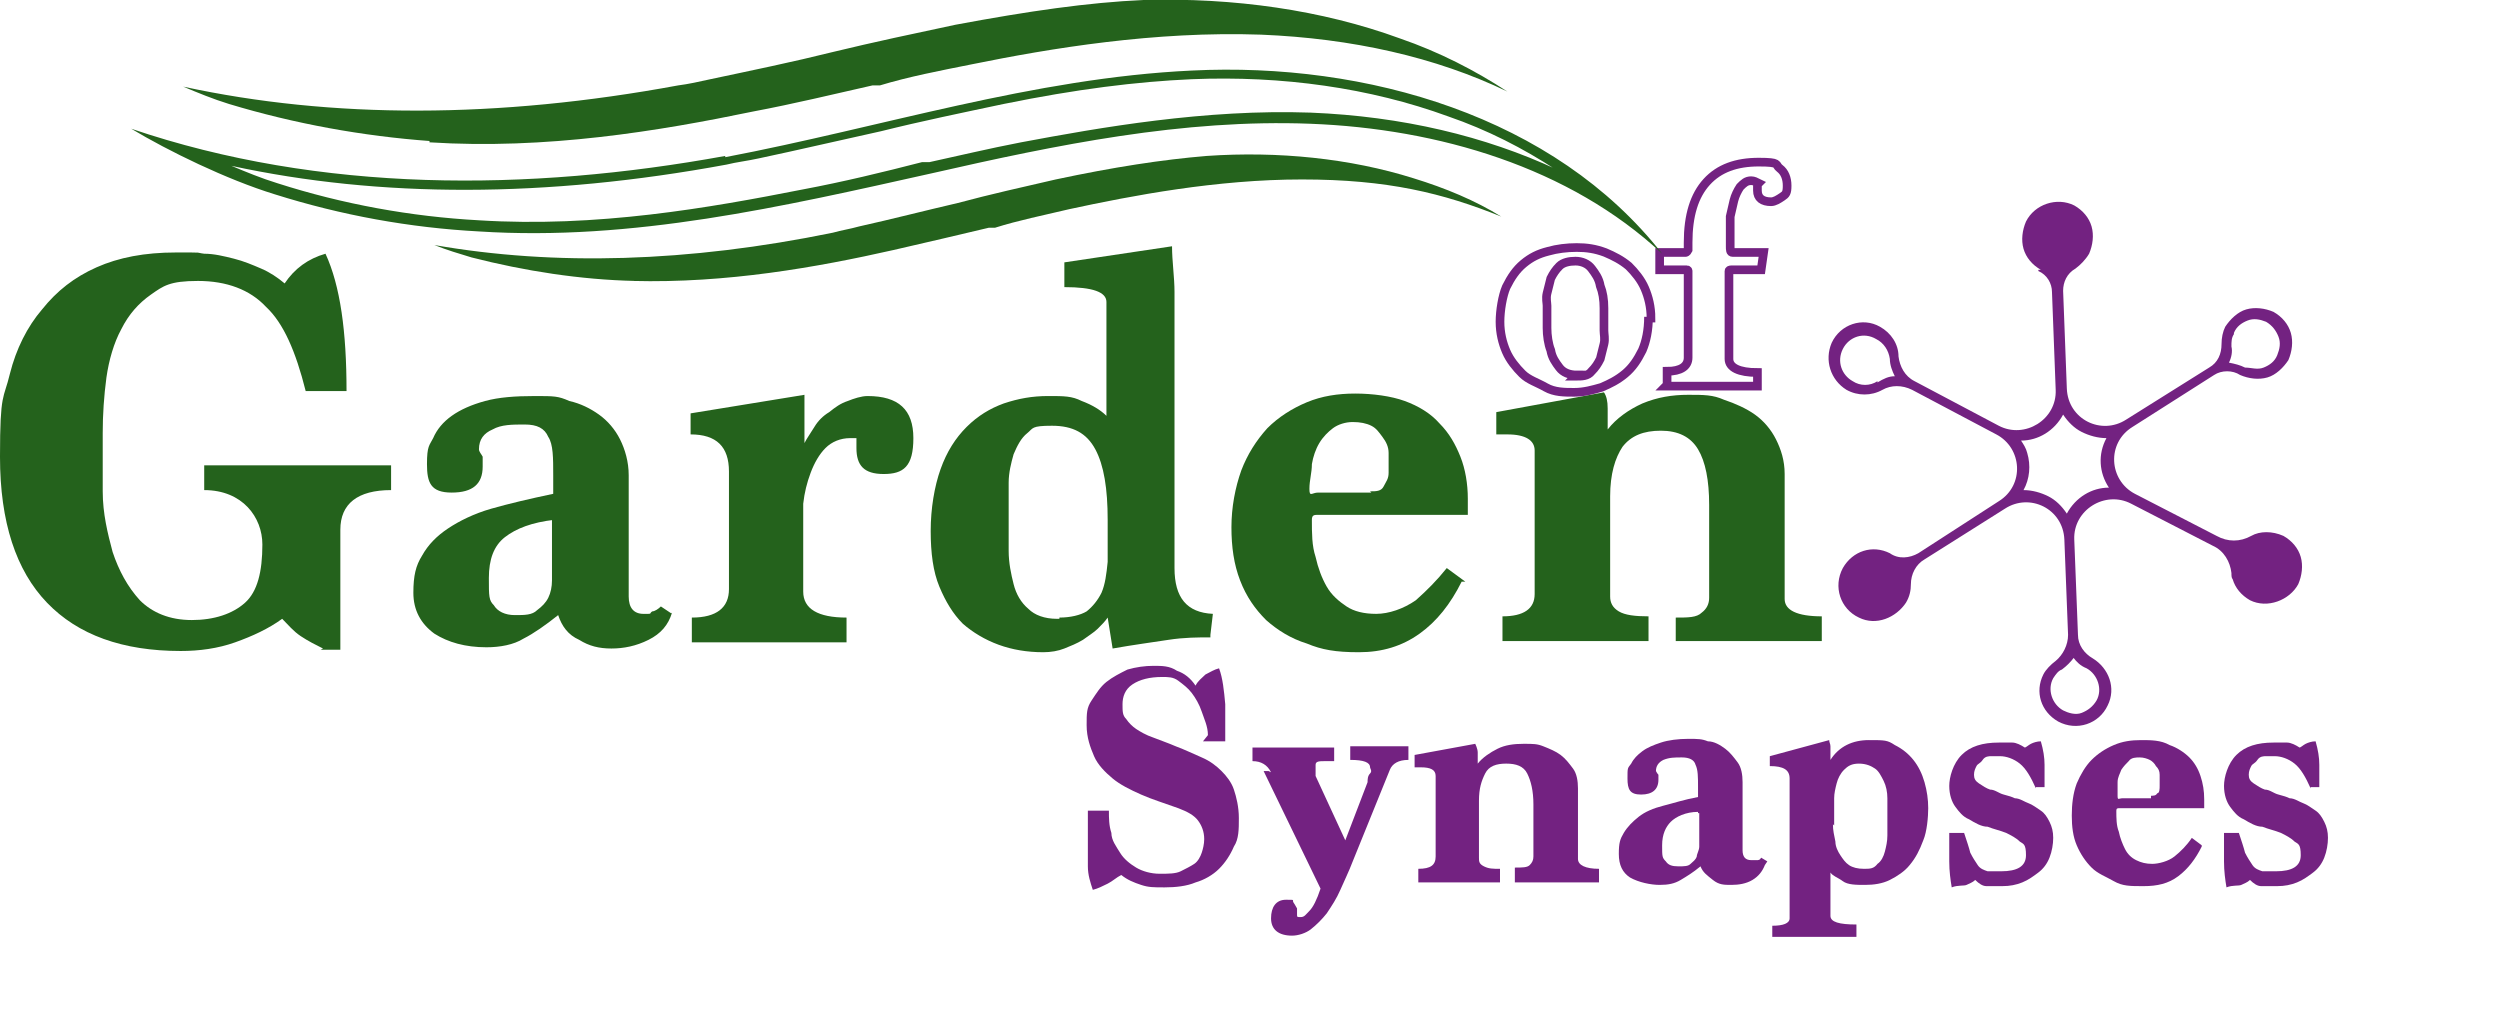
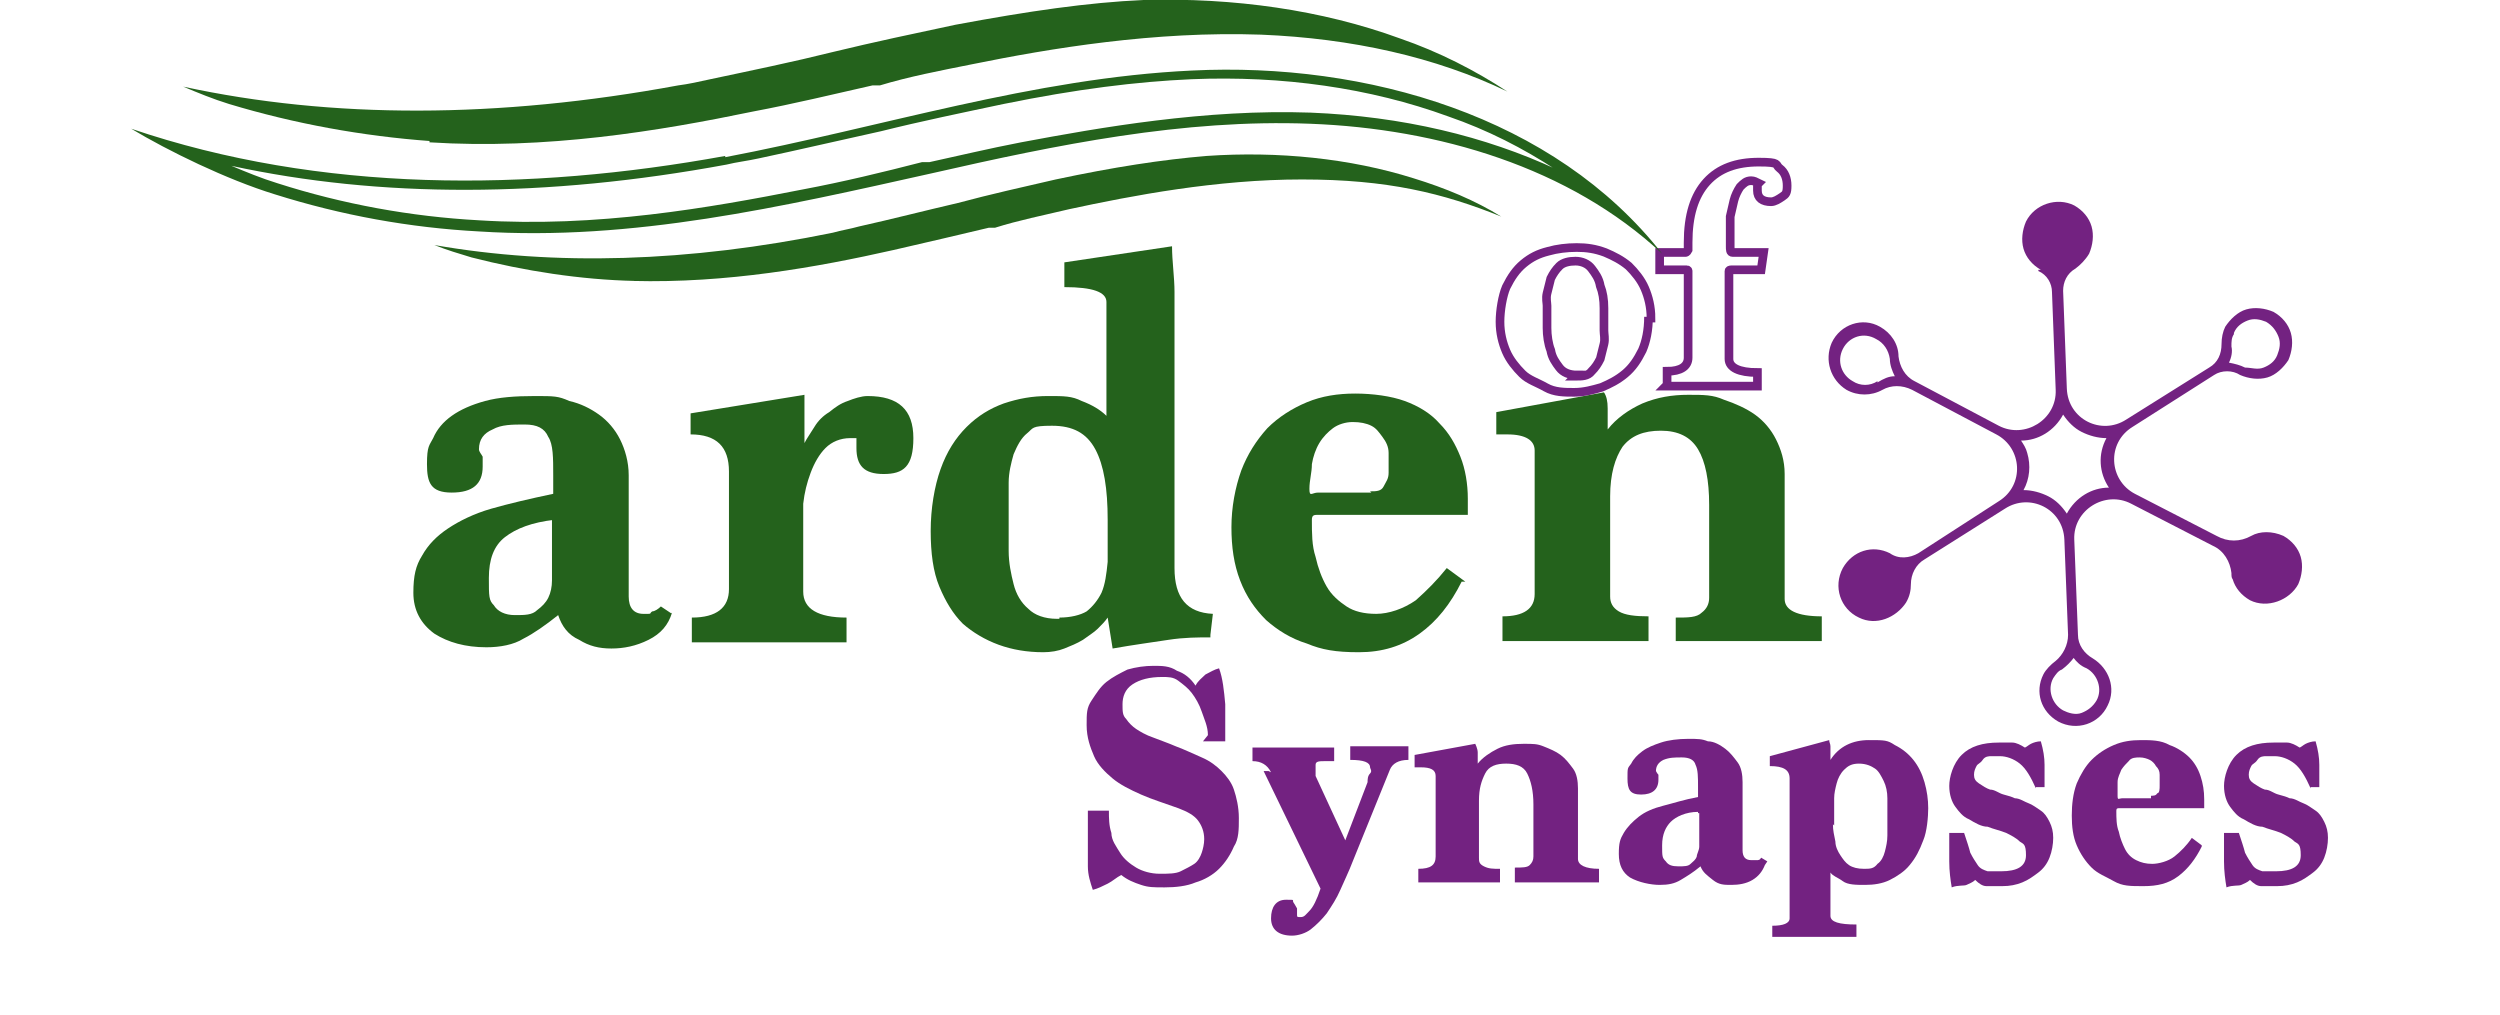
<svg xmlns="http://www.w3.org/2000/svg" width="202" height="82">
  <g>
-     <path d="M26.1,52.4c-.6-.3-1.2-.6-1.8-1-.6-.4-1-.9-1.5-1.4-1.1.8-2.4,1.4-3.8,1.9s-2.9.7-4.4.7c-4.7,0-8.3-1.3-10.8-3.9-2.5-2.6-3.8-6.5-3.8-11.8s.3-4.6.8-6.7c.5-2,1.4-3.8,2.6-5.2,1.2-1.5,2.6-2.6,4.4-3.4s3.9-1.2,6.4-1.2,1.5,0,2.3.1c.8,0,1.6.2,2.4.4.8.2,1.5.5,2.2.8s1.3.7,1.9,1.2c.8-1.2,1.9-2,3.3-2.4,1.2,2.6,1.7,6.3,1.7,11.1h-3.3c-.8-3.2-1.8-5.5-3.2-6.8-1.3-1.4-3.2-2.1-5.5-2.1s-2.8.4-3.8,1.1-1.8,1.6-2.4,2.8c-.6,1.1-1,2.5-1.2,3.9-.2,1.5-.3,3-.3,4.5s0,3,0,4.7c0,1.8.4,3.4.8,4.9.5,1.5,1.2,2.8,2.2,3.9,1,1,2.4,1.6,4.2,1.6s3.3-.5,4.3-1.4,1.4-2.5,1.4-4.7-1.6-4.4-4.7-4.4v-2h15.1v2c-2.7,0-4.1,1.1-4.1,3.2v9.7h-1.6,0Z" fill="#24621c" />
    <path d="M54.3,49.5c-.3,1-.9,1.7-1.9,2.2s-2,.7-3,.7-1.8-.2-2.6-.7c-.9-.4-1.4-1.1-1.7-2-1,.8-2,1.5-2.8,1.9-.8.5-1.9.7-3,.7-1.7,0-3.1-.4-4.2-1.1-1.1-.8-1.7-1.9-1.7-3.3s.2-2.2.7-3c.5-.9,1.2-1.6,2.1-2.2.9-.6,2.1-1.2,3.5-1.6s3.1-.8,5-1.2v-1.5c0-1.4,0-2.5-.4-3.1-.3-.7-.9-1-1.9-1s-1.9,0-2.6.4c-.7.3-1.1.8-1.1,1.6,0,.2.2.4.3.6,0,.3,0,.5,0,.8,0,1.4-.8,2.1-2.5,2.1s-2-.8-2-2.3.2-1.5.5-2.1c.3-.7.8-1.3,1.5-1.8s1.6-.9,2.7-1.2c1.1-.3,2.4-.4,4-.4s1.9,0,2.8.4c.9.2,1.7.6,2.4,1.1s1.3,1.2,1.7,2,.7,1.8.7,2.9v9.8c0,.9.4,1.4,1.2,1.4s.4,0,.7-.2c.2,0,.5-.2.7-.4l.9.6h-.1ZM44.8,42c-1.8.2-3.1.7-4,1.4s-1.3,1.8-1.3,3.3,0,1.8.4,2.2c.3.5.9.8,1.7.8s1.4,0,1.8-.4c.4-.3.7-.6.9-1s.3-.9.3-1.4,0-1.1,0-1.6v-3.3h0Z" fill="#24621c" />
    <path d="M55.9,51.9v-2c2,0,3-.8,3-2.3v-9.5c0-2-1-3-3.1-3v-1.7l9.2-1.5v3.9c.2-.4.5-.8.8-1.3s.7-.9,1.2-1.2c.5-.4.9-.7,1.5-.9.5-.2,1.1-.4,1.6-.4,2.5,0,3.7,1.1,3.7,3.4s-.8,2.9-2.4,2.9-2.2-.7-2.2-2.1v-.8h-.5c-.8,0-1.5.3-2,.8s-.9,1.2-1.2,2c-.3.8-.5,1.6-.6,2.5,0,.9,0,1.6,0,2.2v4.9c0,1.4,1.2,2.1,3.5,2.1v2h-12.6.2Z" fill="#24621c" />
    <path d="M97.8,51.5c-1,0-2.1,0-3.4.2s-2.8.4-4.5.7l-.4-2.5c-.2.3-.5.6-.8.9-.3.3-.8.6-1.2.9-.5.3-1,.5-1.5.7s-1.1.3-1.7.3c-1.3,0-2.5-.2-3.6-.6-1.1-.4-2.1-1-2.9-1.7-.8-.8-1.4-1.8-1.9-3s-.7-2.7-.7-4.5.3-3.6.8-5,1.2-2.5,2.1-3.4,1.9-1.5,3-1.9c1.2-.4,2.3-.6,3.6-.6s1.9,0,2.7.4c.8.3,1.5.7,2,1.2v-9.2c0-.8-1.1-1.2-3.4-1.2v-2l8.7-1.3c0,1.2.2,2.5.2,3.7v22.3c0,2.4,1,3.6,3.1,3.7l-.2,1.7v.2ZM85.6,49.9c.9,0,1.7-.2,2.2-.5.5-.4.9-.9,1.2-1.5.3-.7.4-1.5.5-2.5v-3.4c0-2.5-.3-4.4-1-5.7s-1.8-1.9-3.5-1.9-1.5.2-2,.6c-.5.4-.8,1-1.1,1.7-.2.7-.4,1.5-.4,2.3v5.5c0,1,.2,1.9.4,2.7.2.8.6,1.5,1.2,2,.5.5,1.3.8,2.3.8h.2Z" fill="#24621c" />
    <path d="M118.1,47c-.9,1.8-2,3.2-3.4,4.2s-3,1.5-4.9,1.5-3-.2-4.2-.7c-1.3-.4-2.4-1.1-3.3-1.9-.9-.9-1.6-1.9-2.1-3.2s-.7-2.7-.7-4.3.3-3.2.8-4.6c.5-1.3,1.2-2.4,2.1-3.4.9-.9,2-1.6,3.2-2.1s2.5-.7,3.9-.7,2.9.2,4,.6c1.1.4,2.1,1,2.8,1.8.8.8,1.3,1.7,1.7,2.7.4,1,.6,2.2.6,3.4v1.3h-12.1c-.3,0-.5,0-.5.4,0,1.1,0,2.1.3,3,.2.9.5,1.7.9,2.4s1,1.2,1.6,1.6c.6.4,1.4.6,2.4.6s2.2-.4,3.2-1.1c.9-.8,1.7-1.6,2.5-2.6l1.5,1.1h-.3ZM110.7,39.7c.5,0,.9,0,1.1-.4s.4-.6.4-1.1,0-1.1,0-1.6-.2-.9-.5-1.3-.5-.7-.9-.9-.9-.3-1.5-.3-1.2.2-1.6.5-.8.7-1.1,1.2c-.3.5-.5,1.1-.6,1.7,0,.7-.2,1.3-.2,2s.2.3.7.3h4.3Z" fill="#24621c" />
    <path d="M135.4,51.9v-2c1,0,1.7,0,2.1-.4.4-.3.6-.7.6-1.2v-7.5c0-2-.3-3.5-.9-4.5-.6-1-1.6-1.5-3-1.5s-2.4.4-3.1,1.3c-.6.9-1,2.2-1,4v8.1c0,.5.2.9.7,1.2s1.3.4,2.4.4v2h-11.8v-2c1.7,0,2.6-.6,2.6-1.8v-11.6c0-.8-.7-1.3-2.2-1.3h-.9v-1.8l8.7-1.6c.2.3.3.7.3,1.3v1.7c.7-.9,1.7-1.6,2.8-2.1,1.2-.5,2.4-.7,3.7-.7s2,0,2.9.4c.9.3,1.8.7,2.5,1.2s1.3,1.2,1.7,2,.7,1.7.7,2.8v10.1c0,.9,1,1.4,3,1.4v2h-11.8Z" fill="#24621c" />
  </g>
  <path d="M133.2,25.6c0,1.1-.2,2-.5,2.7-.4.8-.8,1.4-1.4,1.9-.6.5-1.2.8-1.9,1.1-.7.2-1.4.4-2.2.4s-1.6,0-2.3-.4-1.4-.6-1.9-1.1-1-1.1-1.3-1.8-.5-1.5-.5-2.4.2-2.1.5-2.8c.4-.8.8-1.4,1.4-1.9.6-.5,1.2-.8,2-1,.7-.2,1.5-.3,2.3-.3s1.5.1,2.3.4c.7.3,1.3.6,1.9,1.1.5.5,1,1.1,1.3,1.8.3.7.5,1.5.5,2.4h-.2Z" fill="none" stroke="#732281" stroke-miterlimit="10" stroke-width=".7" />
  <path d="M127.3,30.4c.5,0,1,0,1.3-.4.3-.3.5-.6.7-1,.1-.4.2-.8.3-1.2s0-.8,0-1.1v-1.8c0-.7-.1-1.3-.3-1.8-.1-.6-.4-1-.7-1.4s-.8-.6-1.3-.6-1,.1-1.3.4-.5.6-.7,1c-.1.4-.2.8-.3,1.2s0,.8,0,1v1.8c0,.6.1,1.3.3,1.8.1.6.4,1,.7,1.4s.8.6,1.4.6h0Z" fill="none" stroke="#732281" stroke-miterlimit="10" stroke-width=".7" />
  <path d="M134.7,31.1v-1.1c1.1,0,1.7-.4,1.7-1.1v-7s0-.1-.1-.1h-2.2v-1.4h2.1s.1,0,.2-.2v-.6c0-2.2.5-3.8,1.5-4.9s2.4-1.6,4.2-1.6,1.3.2,1.7.5.6.8.6,1.4-.1.7-.4.9c-.3.2-.6.4-.9.4-.7,0-1.1-.3-1.1-.9s0-.2,0-.3,0-.2.1-.3c-.2-.1-.4-.2-.6-.2-.4,0-.6.2-.9.5-.2.3-.4.7-.5,1.1s-.2.9-.3,1.3v2.4c0,.3,0,.5.2.5h2.5l-.2,1.4h-2.4q-.2,0-.2.1v7.1c0,.7.8,1.1,2.3,1.1v1.1h-7.4,0Z" fill="none" stroke="#732281" stroke-miterlimit="10" stroke-width=".7" />
  <g>
    <path d="M97.6,59.4c0-.7-.3-1.3-.5-1.9s-.5-1.1-.8-1.5-.7-.7-1.1-1-.8-.3-1.3-.3c-1,0-1.8.2-2.4.6-.6.4-.8,1-.8,1.6s0,.9.3,1.2c.2.3.5.6.8.8s.8.5,1.4.7c.5.2,1.1.4,1.8.7.8.3,1.4.6,2.1.9.7.3,1.2.7,1.6,1.1s.8.9,1,1.5.4,1.4.4,2.3,0,1.7-.4,2.3c-.3.7-.7,1.3-1.2,1.8s-1.2.9-1.9,1.1c-.7.3-1.6.4-2.5.4s-1.3,0-1.9-.2-1.1-.4-1.6-.8c-.4.2-.7.5-1.1.7s-.8.4-1.2.5c-.2-.6-.4-1.2-.4-1.9s0-1.3,0-1.9v-1.3c0-.4,0-.9,0-1.3h1.7c0,.6,0,1.2.2,1.8,0,.6.4,1.1.7,1.6.3.5.8.9,1.3,1.2.5.3,1.2.5,1.9.5s1.3,0,1.7-.2.8-.4,1.1-.6.5-.6.6-.9.2-.7.2-1.1c0-.6-.2-1.1-.5-1.5s-.8-.7-1.6-1c-1.1-.4-2.1-.7-3-1.1s-1.7-.8-2.3-1.3-1.2-1.1-1.5-1.8-.6-1.5-.6-2.5,0-1.4.4-2,.7-1.1,1.2-1.5,1.1-.7,1.7-1c.7-.2,1.4-.3,2.1-.3s1.3,0,1.9.4c.6.2,1.1.6,1.5,1.2.2-.4.5-.6.8-.9.4-.2.7-.4,1.1-.5.3.8.4,1.8.5,2.9v3h-1.8l.4-.5Z" fill="#732281" />
    <path d="M102.7,62.4c-.3-.6-.8-.9-1.5-.9v-1.1h6.6v1.1h-.7c-.5,0-.8,0-.8.3v.5c0,0,0,.3,0,.4l2.4,5.2,1.8-4.7c0-.2,0-.5.2-.7s0-.4,0-.5c0-.4-.5-.6-1.6-.6v-1.1h4.7v1.1c-.8,0-1.3.3-1.5.8l-3,7.4c-.3.8-.7,1.6-1,2.3s-.7,1.3-1.1,1.9c-.4.5-.8.9-1.3,1.3-.4.3-1,.5-1.5.5-1.1,0-1.7-.5-1.7-1.4s.4-1.5,1.2-1.5.5,0,.6.2c0,0,.2.3.3.5,0,.2,0,.3,0,.5s0,.2.3.2.4-.2.7-.5c.3-.3.6-.9.9-1.8l-4.6-9.5h.4Z" fill="#732281" />
    <path d="M122.4,71.2v-1.1c.6,0,1,0,1.2-.2s.3-.4.3-.7v-4.2c0-1.1-.2-1.9-.5-2.5s-.9-.8-1.7-.8-1.4.2-1.7.8-.5,1.2-.5,2.2v4.6c0,.3,0,.5.4.7s.7.2,1.3.2v1.1h-6.6v-1.1c1,0,1.4-.3,1.4-1v-6.5c0-.5-.4-.7-1.2-.7h-.5v-1l4.9-.9c0,0,.2.4.2.7v.9c.4-.5,1-.9,1.6-1.2s1.3-.4,2.1-.4,1.1,0,1.6.2,1,.4,1.4.7.7.7,1,1.1.4,1,.4,1.6v5.7c0,.5.6.8,1.7.8v1.1h-6.8Z" fill="#732281" />
    <path d="M142.6,69.9c-.2.5-.5.9-1,1.2s-1.1.4-1.7.4-1,0-1.5-.4-.8-.6-1-1.1c-.6.5-1.1.8-1.6,1.1-.5.3-1,.4-1.7.4s-1.7-.2-2.4-.6c-.6-.4-.9-1-.9-1.9s.1-1.2.4-1.7c.3-.5.7-.9,1.2-1.3s1.2-.7,2-.9c.8-.2,1.7-.5,2.8-.7v-.8c0-.8,0-1.4-.2-1.8-.1-.4-.5-.6-1.1-.6s-1,0-1.5.2c-.4.2-.6.5-.6.9,0,0,.1.2.2.3v.4c0,.8-.5,1.2-1.4,1.2s-1.1-.4-1.1-1.3,0-.8.3-1.2c.2-.4.5-.7.9-1s.9-.5,1.5-.7,1.4-.3,2.2-.3,1.1,0,1.6.2c.5,0,1,.3,1.4.6s.7.7,1,1.1.4,1,.4,1.6v5.5c0,.5.2.8.7.8s.2,0,.4,0,.3,0,.4-.2l.5.3-.2.3ZM137.2,65.6c-1,0-1.8.4-2.2.8s-.7,1-.7,1.9,0,1,.3,1.3c.2.3.5.4,1,.4s.8,0,1-.2.4-.3.5-.6c0-.2.2-.5.2-.8v-2.7h-.1Z" fill="#732281" />
    <path d="M143.2,75.8v-1c.9,0,1.4-.2,1.4-.6v-11.3c0-.7-.5-1-1.6-1v-.8l4.8-1.3c0,.2.1.3.1.5v1.1c.7-1.1,1.8-1.6,3.1-1.6s1.5,0,2.1.4c.6.3,1.1.7,1.5,1.2.4.5.7,1.1.9,1.8.2.7.3,1.4.3,2.1s-.1,1.9-.4,2.6c-.3.8-.6,1.4-1.1,2-.4.5-1,.9-1.6,1.2-.6.3-1.3.4-2,.4s-1.4,0-1.8-.3-.8-.4-1-.7v3.5c0,.5.7.7,2.1.7v1h-7,.2ZM148.1,66.6c0,.5.1.9.2,1.4,0,.4.2.8.4,1.1.2.3.4.6.7.8.3.2.7.3,1.2.3s.8,0,1.1-.4c.3-.2.5-.6.6-1s.2-.8.2-1.3v-3c0-.5-.1-1-.3-1.4s-.4-.8-.7-1-.7-.4-1.3-.4-.9.2-1.2.5-.5.7-.6,1.1-.2.8-.2,1.2v2.2h0Z" fill="#732281" />
    <path d="M164.5,63.7c-.4-.9-.8-1.6-1.3-2s-1.1-.6-1.6-.6h-.7c-.2,0-.5,0-.7.3s-.4.3-.5.5-.2.4-.2.7.1.5.4.7c.3.2.6.4.9.5.4,0,.7.3,1.1.4s.7.2.9.3c.4,0,.8.3,1.1.4s.7.4,1,.6.5.5.7.9.3.8.3,1.3-.1,1.1-.3,1.6-.5.9-.9,1.2c-.4.3-.8.6-1.3.8-.5.2-1,.3-1.6.3s-1,0-1.3,0c-.3,0-.6-.2-.9-.5-.2.2-.5.3-.7.4s-.7,0-1.2.2c-.1-.6-.2-1.3-.2-2.1v-2.3h1.2c.2.6.4,1.2.5,1.6.2.4.4.7.6,1s.5.4.8.5c.3,0,.7,0,1.1,0,1.3,0,2-.4,2-1.3s-.2-.9-.5-1.1c-.3-.3-.7-.5-1.1-.7-.5-.2-1-.3-1.5-.5-.5,0-1-.3-1.5-.6-.5-.2-.8-.6-1.1-1s-.5-1-.5-1.7.3-1.8,1-2.5c.7-.7,1.7-1,3-1s.8,0,1.1,0,.7.2,1,.4c.1,0,.3-.2.5-.3s.5-.2.8-.2c.2.7.3,1.3.3,1.9v1.8h-1.1.4Z" fill="#732281" />
    <path d="M177.9,68.4c-.5,1-1.1,1.8-1.9,2.4s-1.7.8-2.8.8-1.7,0-2.4-.4-1.3-.6-1.8-1.1-.9-1.1-1.2-1.8c-.3-.7-.4-1.5-.4-2.4s.1-1.8.4-2.6c.3-.7.7-1.4,1.2-1.9s1.1-.9,1.8-1.2,1.4-.4,2.2-.4,1.6,0,2.3.4c.6.2,1.2.6,1.6,1,.4.4.7.9.9,1.5s.3,1.2.3,1.9v.7h-6.8c-.2,0-.3,0-.3.2,0,.6,0,1.2.2,1.7.1.5.3,1,.5,1.4s.5.7.9.9.8.3,1.3.3,1.3-.2,1.8-.6,1-.9,1.4-1.5l.8.6h0ZM173.7,64.3c.3,0,.5,0,.6-.2.2,0,.2-.4.2-.6v-.9c0-.3-.1-.5-.3-.7-.1-.2-.3-.4-.5-.5s-.5-.2-.8-.2-.7,0-.9.3c-.2.2-.4.4-.6.7-.1.3-.3.6-.3,1v1.1c0,.4.1.2.4.2h2.3v-.2Z" fill="#732281" />
    <path d="M186.7,63.7c-.4-.9-.8-1.6-1.3-2s-1.1-.6-1.6-.6h-.7c-.2,0-.5,0-.7.3s-.4.3-.5.5-.2.4-.2.7.1.5.4.7c.3.2.6.4.9.5.4,0,.7.3,1.1.4s.7.2.9.3c.4,0,.8.3,1.1.4s.7.4,1,.6.5.5.7.9.3.8.3,1.3-.1,1.1-.3,1.6-.5.9-.9,1.2c-.4.3-.8.6-1.3.8-.5.2-1,.3-1.6.3s-1,0-1.3,0c-.3,0-.6-.2-.9-.5-.2.2-.5.3-.7.4s-.7,0-1.2.2c-.1-.6-.2-1.3-.2-2.1v-2.3h1.2c.2.6.4,1.2.5,1.6.2.4.4.7.6,1s.5.4.8.5c.3,0,.7,0,1.1,0,1.3,0,2-.4,2-1.3s-.2-.9-.5-1.1c-.3-.3-.7-.5-1.1-.7-.5-.2-1-.3-1.5-.5-.5,0-1-.3-1.5-.6-.5-.2-.8-.6-1.1-1s-.5-1-.5-1.7.3-1.8,1-2.5c.7-.7,1.7-1,3-1s.8,0,1.1,0,.7.2,1,.4c.1,0,.3-.2.5-.3s.5-.2.8-.2c.2.7.3,1.3.3,1.9v1.8h-1.1.4Z" fill="#732281" />
  </g>
  <path d="M164.7,21.9h0c.7.3,1.1,1,1.1,1.7l.3,7.9c.1,2.4-2.5,4-4.6,2.9l-6.8-3.6c-.8-.4-1.2-1.2-1.3-2,0-1-.6-1.9-1.5-2.4-1.4-.8-3.2-.2-3.9,1.3-.6,1.4-.1,3,1.2,3.8.9.5,2,.5,2.9,0,.7-.4,1.6-.4,2.4,0l6.8,3.6c2.1,1.1,2.3,4.1.2,5.4l-6.5,4.2c-.7.4-1.6.5-2.3,0h0c-1.4-.7-3-.2-3.8,1.2-.8,1.5-.2,3.3,1.3,4,1.4.7,3,0,3.8-1.2.3-.5.4-1,.4-1.5,0-.8.4-1.6,1.1-2l6.5-4.1c2-1.3,4.7,0,4.8,2.5l.3,7.7c0,.8-.4,1.6-1,2.1-.4.3-.8.7-1,1.1-.7,1.4-.2,3,1.2,3.8,1.5.8,3.3.2,4-1.3.7-1.4.1-3-1.2-3.8h0c-.7-.4-1.2-1.1-1.2-1.9l-.3-7.7c-.1-2.4,2.5-4,4.6-2.9l6.6,3.4c.9.4,1.4,1.3,1.5,2.2,0,.2,0,.4.1.5.2.7.7,1.3,1.4,1.7h0c1.4.7,3.2,0,3.9-1.3.3-.7.4-1.5.2-2.2s-.7-1.3-1.4-1.7h0c-.9-.4-1.9-.4-2.6,0-.9.5-1.9.5-2.8,0l-6.6-3.4c-2.1-1.1-2.3-4.1-.2-5.4l6.6-4.2c.6-.4,1.5-.4,2.1,0h0c.7.3,1.5.4,2.2.2s1.3-.8,1.7-1.4c.3-.7.4-1.5.2-2.2s-.7-1.3-1.4-1.7h0c-.7-.3-1.5-.4-2.2-.2-.7.2-1.3.8-1.7,1.4-.2.4-.3.9-.3,1.4,0,.8-.3,1.5-1,1.9l-6.7,4.2c-2,1.3-4.7,0-4.8-2.5l-.3-7.9c0-.7.3-1.4,1-1.8.4-.3.8-.7,1.1-1.2.3-.7.4-1.5.2-2.2s-.7-1.3-1.4-1.7h0c-1.4-.7-3.2-.1-3.9,1.3-.3.7-.4,1.5-.2,2.2s.7,1.3,1.4,1.7h-.2ZM151.7,30.8c-.6.4-1.4.4-2,0-.9-.5-1.3-1.6-.8-2.6h0c.5-1,1.7-1.4,2.7-.8.6.3,1,.9,1.1,1.6,0,.5.2,1,.4,1.4-.5,0-.9.2-1.4.5h0ZM167.5,53.1c.3.4.6.7,1.1.9h0c.9.5,1.3,1.7.8,2.6h0c-.3.5-.7.8-1.2,1s-1.1,0-1.5-.2c-.9-.5-1.3-1.7-.8-2.6h0c.2-.3.4-.6.7-.7.4-.3.7-.6,1-1h-.1ZM180.5,26.9h0c.2-.5.6-.8,1.1-1s1-.1,1.5.1h0c.5.3.8.7,1,1.2s.1,1-.1,1.5h0c-.2.5-.6.8-1.1,1s-1,0-1.5,0h0c-.4-.2-.8-.3-1.3-.4.2-.4.3-.9.2-1.3,0-.4,0-.7.2-1h0ZM166.7,33.5c.4.6.9,1.1,1.5,1.4.6.3,1.3.5,2,.5-.7,1.3-.6,2.8.2,4-1.4,0-2.7.8-3.4,2.1-.4-.6-.9-1.1-1.5-1.4-.6-.3-1.3-.5-2-.5.5-.9.6-2,.3-3-.1-.4-.3-.7-.5-1,1.4,0,2.7-.8,3.4-2.1Z" fill="#732281" />
  <path d="M34.7,11.5c9.4.6,18.5-.9,26.2-2.5,3.2-.6,6.5-1.4,9.6-2.1h.6c2.3-.7,4.9-1.2,7.4-1.7,6.4-1.3,14.8-2.7,23.4-2.4,7.3.3,14.1,1.8,19.9,4.6-2.6-1.7-5.5-3.2-8.7-4.3C106.8.8,99.7-.2,92.4,0c-4.5.2-9.3.9-15.2,2-3.3.7-6.6,1.4-9.9,2.2-3.2.8-6.6,1.5-9.9,2.2-.9.2-1.8.4-2.6.5-14.6,2.7-28,2.7-40,.1,1.2.5,2.4,1,3.7,1.4,5.3,1.6,10.8,2.6,16.3,3h-.1Z" fill="#24621c" />
  <path d="M51.1,22.7c7.6.2,14.9-1.1,21.1-2.5,2.6-.6,5.2-1.2,7.7-1.8h.5c1.9-.6,3.9-1,6-1.5,5.1-1.1,11.9-2.4,18.8-2.4s11.4,1.1,16.1,3c-2.1-1.3-4.5-2.3-7.1-3.1-5.1-1.6-10.9-2.2-16.7-1.8-3.6.3-7.5.9-12.2,1.9-2.6.6-5.3,1.2-7.9,1.9-2.6.6-5.3,1.3-8,1.9-.7.2-1.4.3-2.1.5-11.7,2.4-22.5,2.7-32.2,1,1,.4,2,.7,3,1,4.3,1.1,8.8,1.8,13.2,1.9h-.2Z" fill="#24621c" />
  <path d="M58.6,12.6c-15.9,2.9-32.7,3-48-2.2,3,1.8,7.7,4.1,11.6,5.3,5.4,1.7,10.9,2.7,16.5,3,12.4.8,24.5-2,36.6-4.7,10.1-2.3,20.3-4.4,30.6-4,10.3.4,20.9,3.5,28.4,10.5-8.7-11.1-23.9-15.5-38-14.8-12.8.6-25.1,4.6-37.7,7h0ZM125.8,13.7c-5.8-2.7-12.5-4.3-19.9-4.6-8.5-.3-17,1.2-23.4,2.4-2.6.5-5.1,1.1-7.4,1.6h-.6c-3.1.8-6.4,1.6-9.6,2.2-7.6,1.5-16.7,3.1-26.2,2.5-5.5-.3-11-1.3-16.3-3-1.3-.4-2.5-.9-3.7-1.4,12,2.6,25.4,2.6,40-.1.8-.2,1.7-.3,2.6-.5,3.3-.7,6.7-1.5,9.9-2.2,3.2-.8,6.6-1.5,9.9-2.2,5.9-1.2,10.7-1.8,15.2-2,7.3-.3,14.4.7,20.7,3,3.2,1.1,6.1,2.6,8.7,4.3h.1Z" fill="#24621c" />
</svg>